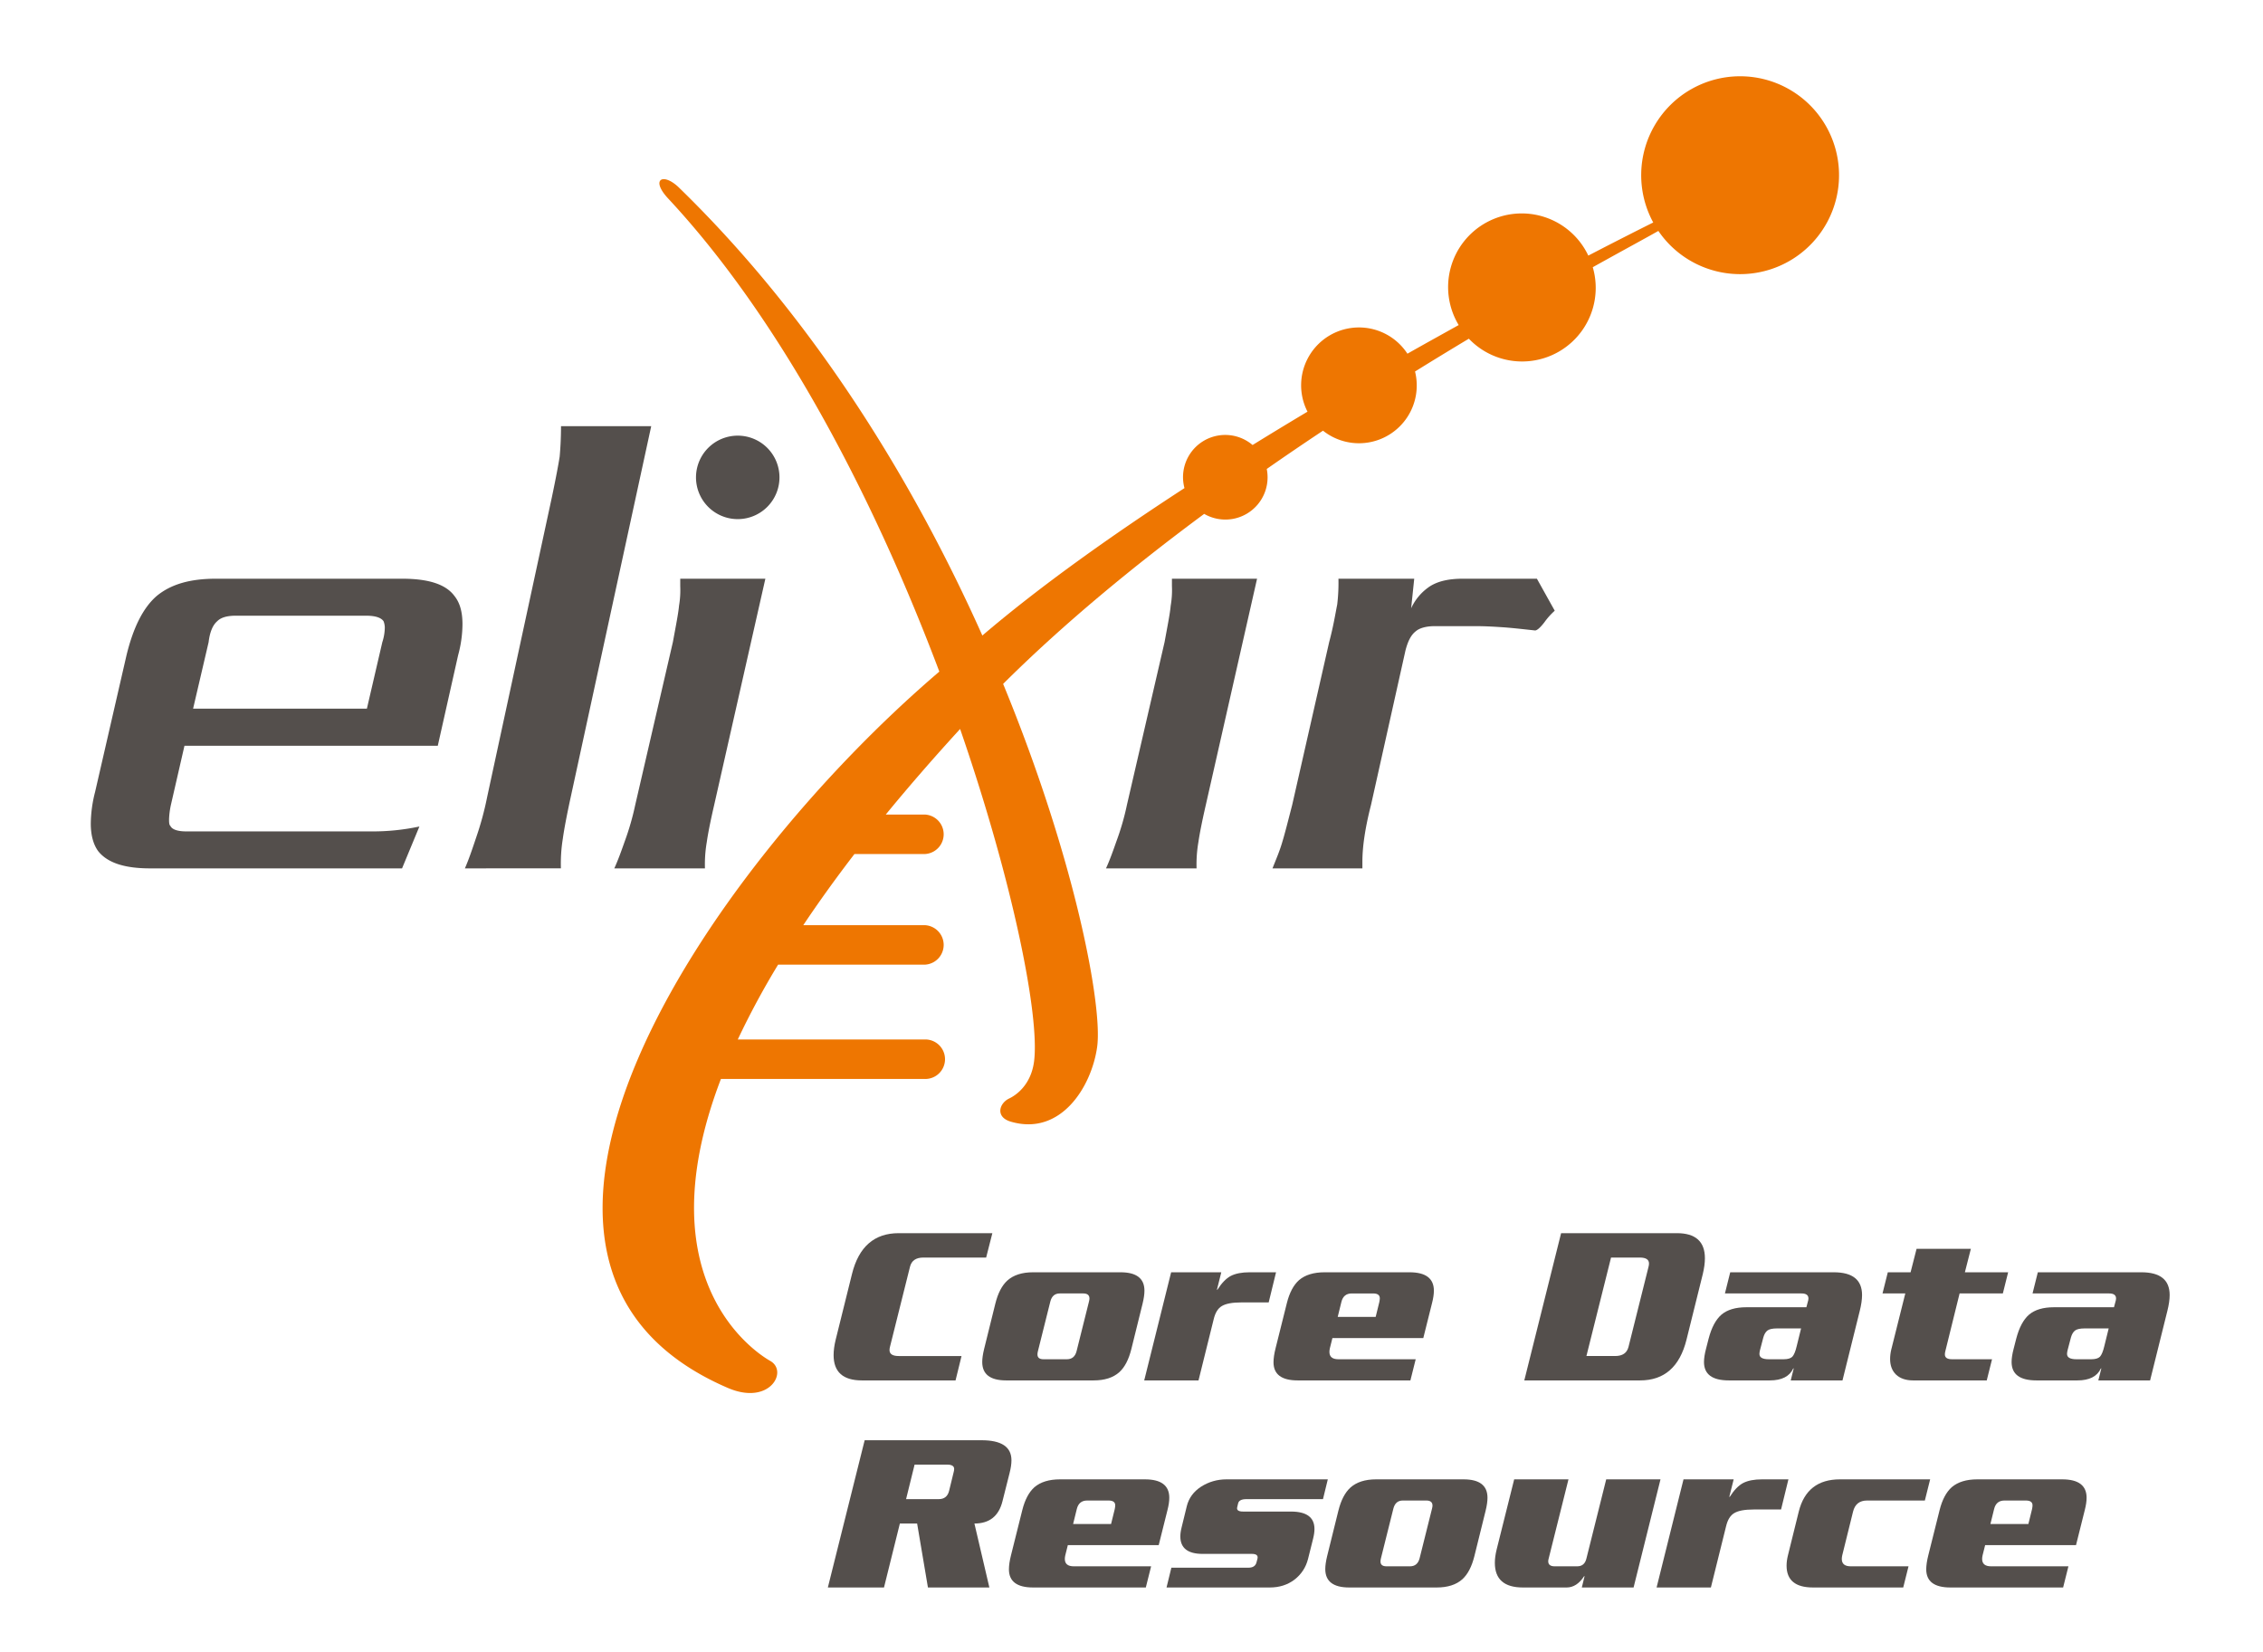
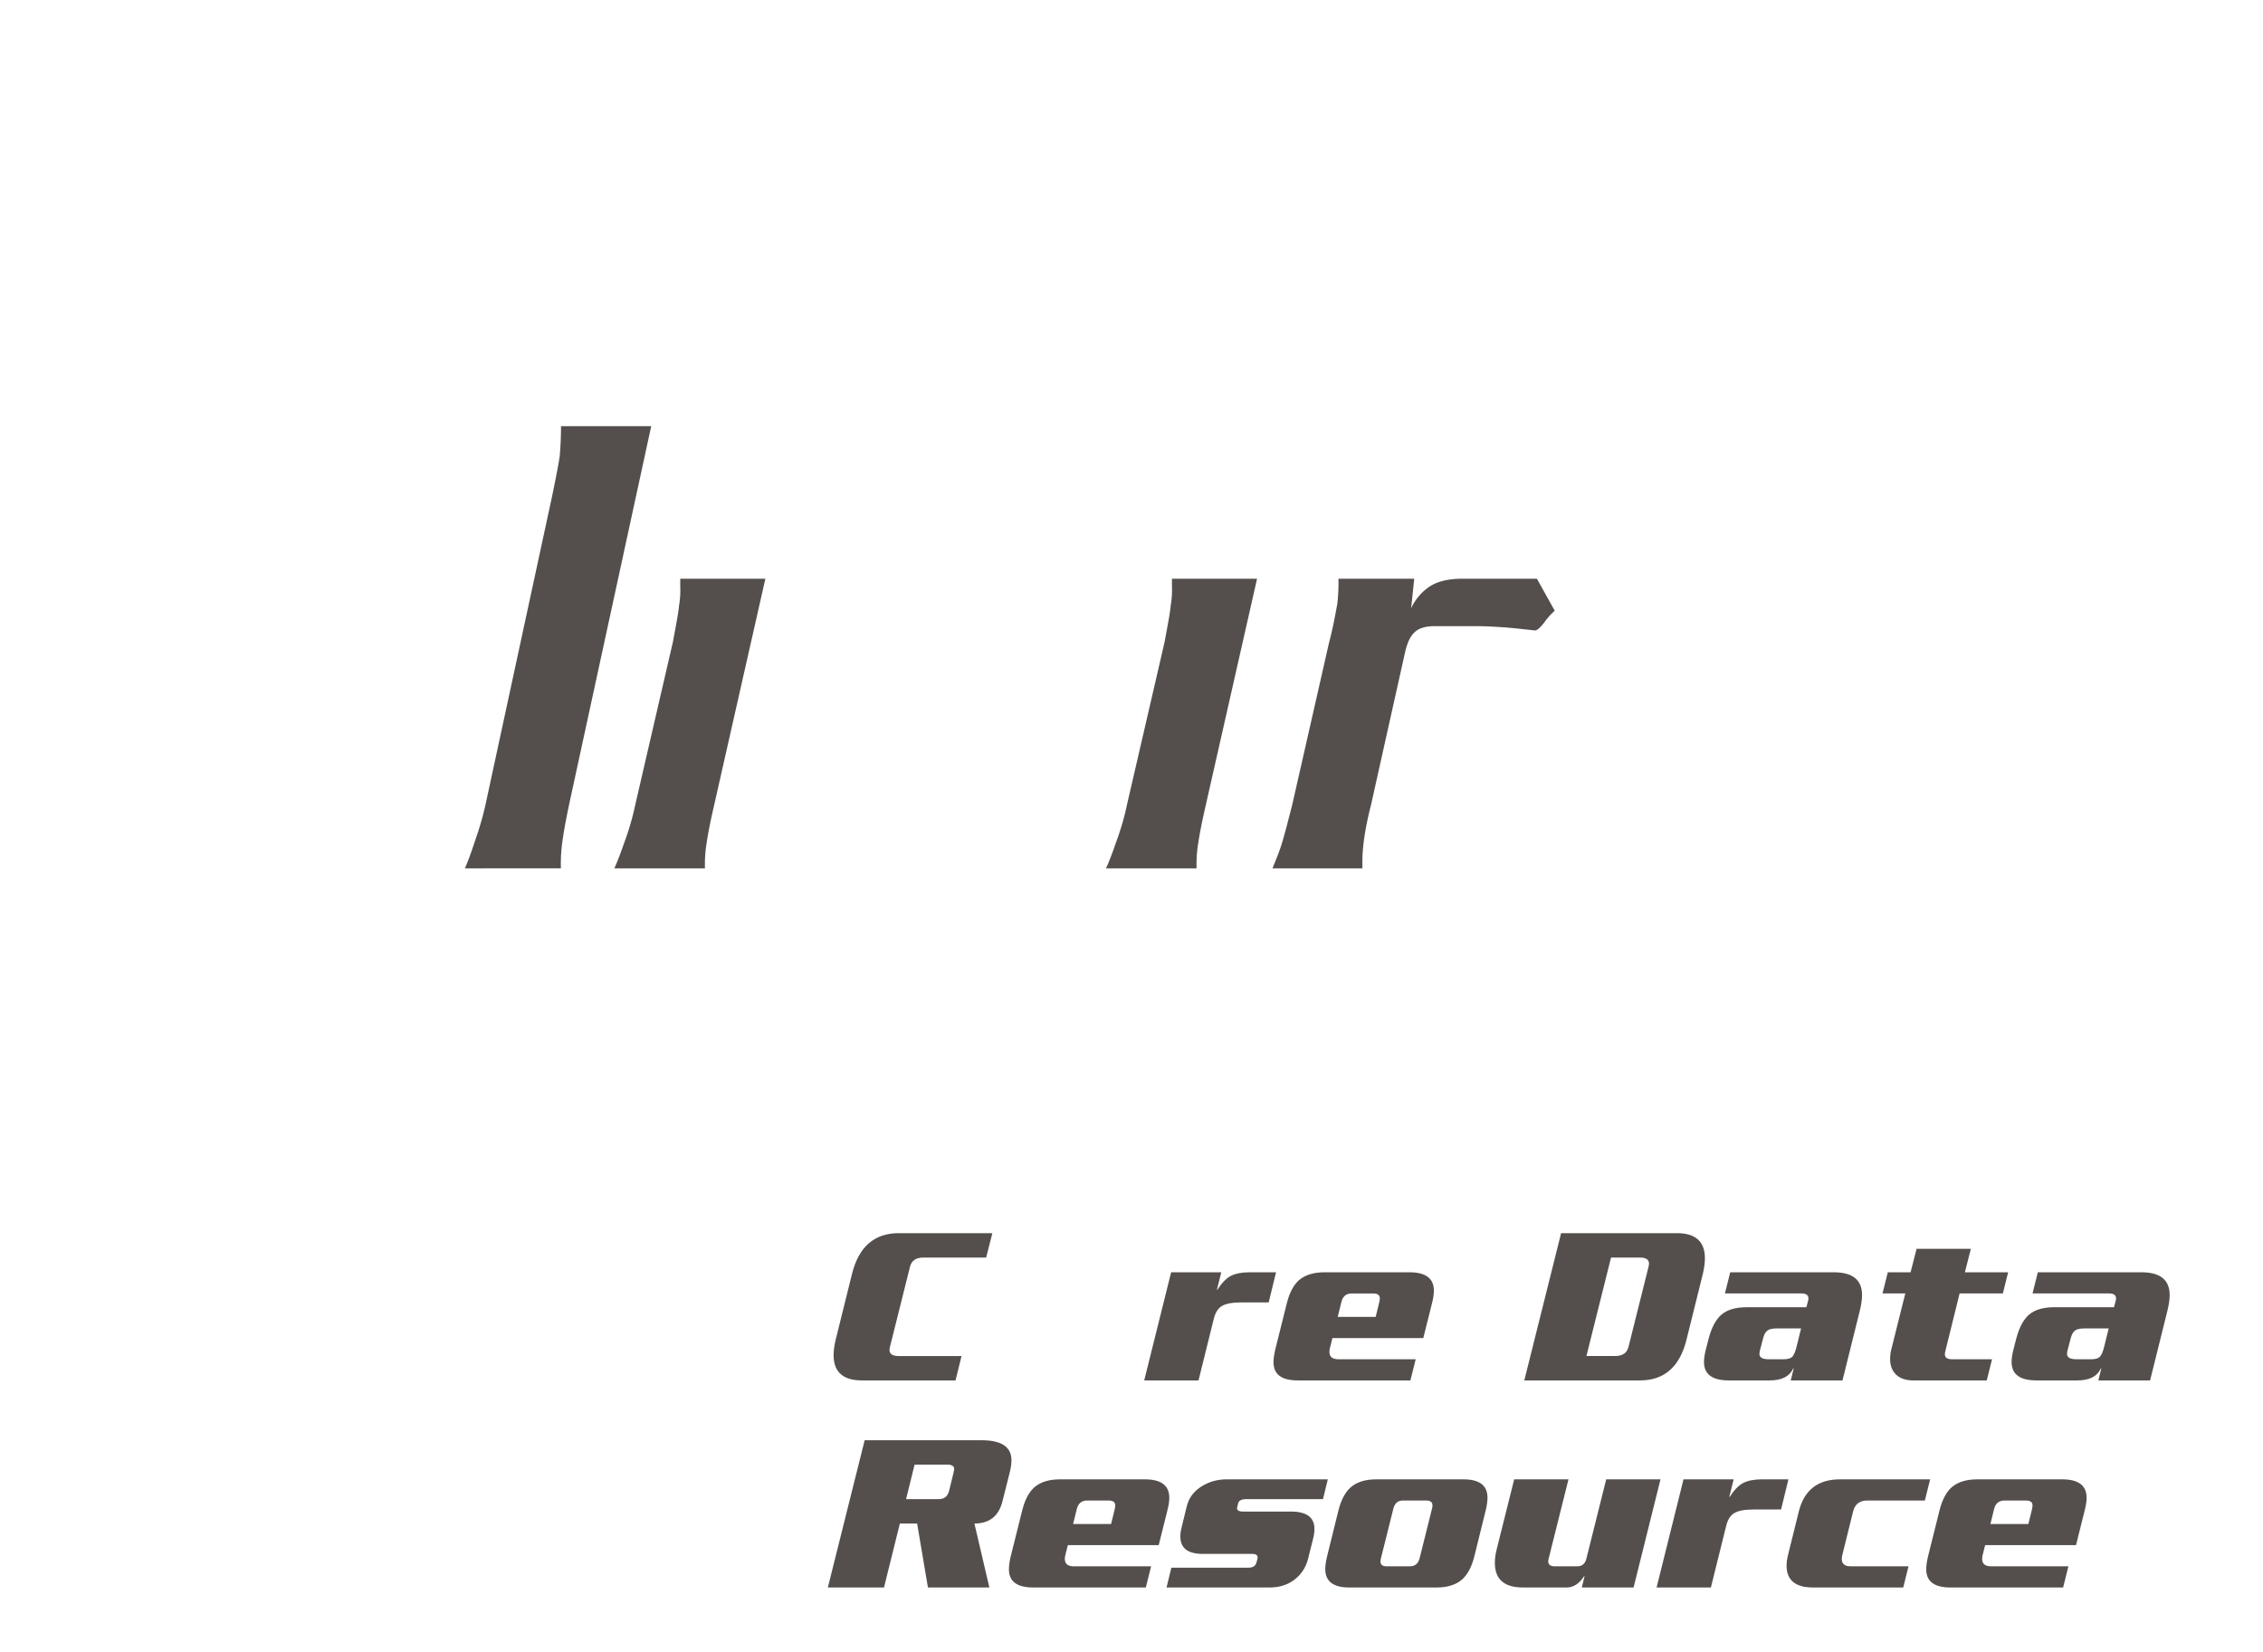
<svg xmlns="http://www.w3.org/2000/svg" viewBox="0 0 983.59 718.08">
-   <path d="m756.36 33.15a43 43 0 0 0 -37.8 63.55c-4.28 2.14-14.25 7.14-28.22 14.39a32 32 0 1 0 -56.34 30.19c-7.18 4-14.64 8.12-22.28 12.45a25.14 25.14 0 0 0 -43.43 25.2c-7.91 4.72-15.89 9.56-23.87 14.49a18.34 18.34 0 0 0 -29.6 18.73c-32.16 20.9-62.93 42.8-87.85 64.07-29.06-65-71.92-136.31-131.56-194.39l-.17-.17c-7-6.88-12.76-3.84-4.74 4.72l.31.33c50.59 54.47 90.36 133.29 117.46 205.19-102.81 87.79-216.14 257.89-91.93 311.34 18.09 7.79 26.33-7.09 18.55-11.67-1.4-.83-56.72-30.73-21.55-122.61h88.52a8.59 8.59 0 1 0 0-17.17h-81.19a350.42 350.42 0 0 1 17.52-32.51h63.67a8.59 8.59 0 0 0 0-17.17h-52.72c6.57-9.83 13.95-20.13 22.23-30.91h30.49a8.59 8.59 0 0 0 0-17.17h-16.86q14.42-17.62 32-36.86l.3-.34c23.35 67.61 34.62 125.25 32.15 144.48-1.35 10.47-8.1 14.84-10.81 16.13-4.35 2.06-6.14 8.06.68 10.07 21.75 6.41 35.14-15.18 37.55-32.51 2.43-17.48-9.46-81.46-40.87-157.75 26.24-26.11 56.52-51.05 87.39-73.9a18.35 18.35 0 0 0 27.55-15.91 18.73 18.73 0 0 0 -.36-3.61q12.3-8.58 24.45-16.64a25.11 25.11 0 0 0 40-25.72c8.06-5 15.88-9.76 23.39-14.26a32 32 0 0 0 53.86-31.07c13.67-7.61 23.65-13 28.51-15.77a43 43 0 1 0 35.55-67.22z" fill="#ee7601" />
  <g fill="#544f4c">
    <path d="m267 377.43c1.59-3.48 2.94-7.22 4.55-11.79a116 116 0 0 0 4.55-15.8l16.35-70.72c1.34-7.24 2.39-12.6 2.68-15.81a41 41 0 0 0 .53-8.57v-3.21h37l-22.24 98.31q-2.42 10.46-3.21 16.07a56.46 56.46 0 0 0 -.81 11.52z" />
-     <path d="m174.75 377.43h-109.57c-11 0-18.48-2.41-22.51-7.5-2.13-2.94-3.21-6.95-3.21-12.05a56.94 56.94 0 0 1 1.87-13.67l13.67-59.47c2.94-12.05 7.22-20.62 13.12-25.72 6.16-5.08 14.47-7.49 25.73-7.49h80.9c11.52 0 19 2.41 22.76 7.49 2.41 3 3.5 7 3.5 12.33a52.08 52.08 0 0 1 -1.88 13.39l-8.85 39.39h-110.1l-5.9 25.71a35.44 35.44 0 0 0 -.8 6.17c0 1.33 0 2.41.55 2.93.78 1.62 3.2 2.42 7 2.42h80.35a97.2 97.2 0 0 0 20.91-2.13zm-8.58-98.31a21.25 21.25 0 0 0 1.08-6.43 7.92 7.92 0 0 0 -.54-2.68c-1.08-1.61-3.74-2.4-7.5-2.4h-56.8c-3.74 0-6.43.79-8 2.4-1.87 1.61-3.2 4.56-3.74 9.11l-6.74 28.88h75.54z" />
    <path d="m202.06 377.43c1.7-3.89 3.12-8.1 4.83-13.21a134.2 134.2 0 0 0 4.83-17.73l28.14-130.33c1.7-8.12 2.84-14.12 3.4-17.72.29-3.31.58-7.81.58-13.22h39.21l-35 161.27q-2.55 11.73-3.42 18a68.32 68.32 0 0 0 -.84 12.91z" />
    <path d="m480.71 377.43c1.6-3.48 2.94-7.22 4.54-11.79a111.75 111.75 0 0 0 4.56-15.8l16.35-70.72c1.33-7.24 2.4-12.6 2.66-15.81a39.56 39.56 0 0 0 .55-8.57v-3.21h37l-22.27 98.31q-2.4 10.46-3.21 16.07a56.46 56.46 0 0 0 -.81 11.52z" />
    <path d="m654.06 272.69c-4-.27-8-.54-12.6-.54h-18c-3.46 0-6.41.8-8 2.14-2.15 1.62-3.49 4.29-4.56 8.31l-15 67.24c-2.68 10.45-3.75 18.49-3.75 24.65v2.94h-39.08c1.6-4 3.21-7.78 4.28-11.52 1.07-3.47 2.42-8.84 4.29-16.07l16.06-70.72c1.88-7 2.69-12.32 3.5-16.34a78.57 78.57 0 0 0 .54-11.25h32.94l-1.34 12.85a22.86 22.86 0 0 1 8.31-9.64c3.48-2.14 8-3.21 14.19-3.21h32.16l7.75 13.91a30.84 30.84 0 0 0 -4.55 5.1c-1.87 2.41-3.2 3.48-4 3.48-4.83-.52-9.14-1.02-13.14-1.33z" />
-     <path d="m338.79 207.49a18.14 18.14 0 1 1 -18.13-18.14 18.13 18.13 0 0 1 18.13 18.14z" />
  </g>
  <g fill="#544f4c">
    <path d="m431.32 535.98-2.7 10.6h-27.3q-4.8 0-5.8 4l-8.7 34.8q-.2.8-.2 1.4 0 2.6 4 2.6h27.3l-2.6 10.6h-40.7q-12.3 0-12.3-11 0-3 .9-6.7l7.1-28.6q4.4-17.7 20.3-17.7z" />
-     <path d="m496.62 566.58-4.9 19.8q-1.7 6.8-5.2 10-4 3.6-11.2 3.6h-38q-10.4 0-10.4-8 0-2.3.8-5.6l4.9-19.8q1.7-6.8 5.2-10 4-3.6 11.2-3.6h38q10.4 0 10.4 8 0 2.3-.8 5.6zm-23.3-.9q.2-.8.2-1.3 0-2.2-2.7-2.2h-10.2q-3.2 0-4.1 3.5l-5.4 21.6q-.2.8-.2 1.4 0 2.1 2.6 2.1h10.2q3.3 0 4.2-3.5z" />
    <path d="m554.62 552.98-3.2 13.1h-11.9q-5.9 0-8.5 1.6-2.5 1.5-3.5 5.7l-6.6 26.6h-23.6l11.7-47h21.8l-1.9 7.6h.2q2.8-4.4 5.8-6 3.1-1.6 8.2-1.6z" />
    <path d="m622.42 566.38-3.8 15.2h-39.5l-1.1 4.4q-.2.9-.2 1.6 0 3.2 3.9 3.2h33.6l-2.3 9.2h-49q-10.5 0-10.5-7.9 0-2.5.9-6.1l4.9-19.6q1.7-6.8 5.3-10 4-3.4 11.1-3.4h36.9q10.6 0 10.6 8 0 2.3-.8 5.4zm-22.9-.5q.2-1 .2-1.6 0-2.1-2.9-2.1h-9.3q-3.6 0-4.5 3.7l-1.6 6.5h16.5z" />
    <path d="m740.12 553.68-7.1 28.6q-4.4 17.7-20.2 17.7h-50.3l16-64h50.3q12.2 0 12.2 10.9 0 3-.9 6.8zm-23.6-3.1q.2-.8.2-1.4 0-2.6-4-2.6h-12.5l-10.7 42.8h12.5q4.8 0 5.8-4z" />
    <path d="m808.32 569.78-7.5 30.2h-22.5l1.3-5.2h-.2q-2.4 5.2-10.2 5.2h-17.8q-10.8 0-10.8-8 0-2.4.9-5.8l1.1-4.3q1.9-7.3 5.6-10.5 3.8-3.2 10.8-3.2h26.1l.8-3q.1-.4.1-.8 0-2.2-3-2.2h-33.3l2.3-9.2h45q12.3 0 12.3 9.9 0 2.9-1 6.9zm-25.5 7.6h-10.4q-3 0-4.2.9-1.2.9-1.8 3l-1.5 5.7q-.2.9-.2 1.5 0 2.3 4.1 2.3h6.4q2.7 0 3.8-1.1 1.1-1.2 1.9-4.6z" />
    <path d="m872.819 552.98-2.3 9.2h-18.8l-6.2 25.1q-.2.8-.2 1.4 0 2.1 3.1 2.1h17.4l-2.3 9.2h-32q-4.7 0-7.4-2.5-2.6-2.5-2.6-6.8 0-2 .5-4.1l6.1-24.4h-9.9l2.3-9.2h9.9l2.6-10.2h23.6l-2.6 10.2z" />
    <path d="m942.019 569.78-7.5 30.2h-22.5l1.3-5.2h-.2q-2.4 5.2-10.2 5.2h-17.8q-10.8 0-10.8-8 0-2.4.9-5.8l1.1-4.3q1.9-7.3 5.6-10.5 3.8-3.2 10.8-3.2h26.1l.8-3q.1-.4.1-.8 0-2.2-3-2.2h-33.3l2.3-9.2h45q12.3 0 12.3 9.9 0 2.9-1 6.9zm-25.5 7.6h-10.4q-3 0-4.2.9-1.2.9-1.8 3l-1.5 5.7q-.2.9-.2 1.5 0 2.3 4.1 2.3h6.4q2.7 0 3.8-1.1 1.1-1.2 1.9-4.6z" />
    <path d="m438.82 640.18-3.1 12.3q-2.4 9.7-12.2 9.7l6.5 27.8h-26.7l-4.7-27.8h-7.5l-6.9 27.8h-24.4l16-64h50.8q13 0 13 8.7 0 2.4-.8 5.5zm-24.4 0q.3-1 .3-1.7 0-1.9-3-1.9h-14.2l-3.7 15h14.2q3.6 0 4.5-3.6z" />
    <path d="m507.42 656.38-3.8 15.2h-39.5l-1.1 4.4q-.2.9-.2 1.6 0 3.2 3.9 3.2h33.6l-2.3 9.2h-49q-10.5 0-10.5-7.9 0-2.5.9-6.1l4.9-19.6q1.7-6.8 5.3-10 4-3.4 11.1-3.4h36.9q10.6 0 10.6 8 0 2.3-.8 5.4zm-22.9-.5q.2-1 .2-1.6 0-2.1-2.9-2.1h-9.3q-3.6 0-4.5 3.7l-1.6 6.5h16.5z" />
    <path d="m577.12 642.98-2.1 8.6h-33.3q-3.2 0-3.6 1.9l-.4 1.7q-.4 1.8 2.6 1.8h20.8q10.2 0 10.2 7.6 0 1.8-.6 4.2l-2.2 8.8q-1.4 5.5-5.9 9-4.5 3.4-10.7 3.4h-44.9l2.1-8.6h33.5q2.9 0 3.5-2.3l.4-1.5q.6-2.2-2.4-2.2h-21.4q-9.7 0-9.7-7.6 0-1.8.6-4.1l2.2-9q1.3-5.3 6.2-8.5 5-3.2 11.1-3.2z" />
    <path d="m645.72 656.58-4.9 19.8q-1.7 6.8-5.2 10-4 3.6-11.2 3.6h-38q-10.4 0-10.4-8 0-2.3.8-5.6l4.9-19.8q1.7-6.8 5.2-10 4-3.6 11.2-3.6h38q10.4 0 10.4 8 0 2.3-.8 5.6zm-23.3-.9q.2-.8.2-1.3 0-2.2-2.7-2.2h-10.2q-3.2 0-4.1 3.5l-5.4 21.6q-.2.8-.2 1.4 0 2.1 2.6 2.1h10.2q3.3 0 4.2-3.5z" />
    <path d="m721.72 642.98-11.7 47h-22.5l1.2-4.9h-.2q-3.2 4.9-7.6 4.9h-19q-12.2 0-12.2-10.7 0-2.7.8-5.9l7.6-30.4h23.6l-8.6 34.4q-.2.7-.2 1.2 0 2.2 2.8 2.2h9.8q3.2 0 4-3.4l8.6-34.4z" />
    <path d="m777.32 642.98-3.2 13.1h-11.9q-5.9 0-8.5 1.6-2.5 1.5-3.5 5.7l-6.6 26.6h-23.6l11.7-47h21.8l-1.9 7.6h.2q2.8-4.4 5.8-6 3.1-1.6 8.2-1.6z" />
    <path d="m838.92 642.98-2.3 9.2h-25.1q-4.9 0-6.1 4.8l-4.7 19q-.2.9-.2 1.6 0 3.2 3.9 3.2h25.1l-2.3 9.2h-39.2q-11.5 0-11.5-9.5 0-2.1.6-4.5l4.7-19q3.5-14 17.9-14z" />
    <path d="m906.119 656.38-3.8 15.2h-39.5l-1.1 4.4q-.2.9-.2 1.6 0 3.2 3.9 3.2h33.6l-2.3 9.2h-49q-10.5 0-10.5-7.9 0-2.5.9-6.1l4.9-19.6q1.7-6.8 5.3-10 4-3.4 11.1-3.4h36.9q10.6 0 10.6 8 0 2.3-.8 5.4zm-22.9-.5q.2-1 .2-1.6 0-2.1-2.9-2.1h-9.3q-3.6 0-4.5 3.7l-1.6 6.5h16.5z" />
  </g>
</svg>